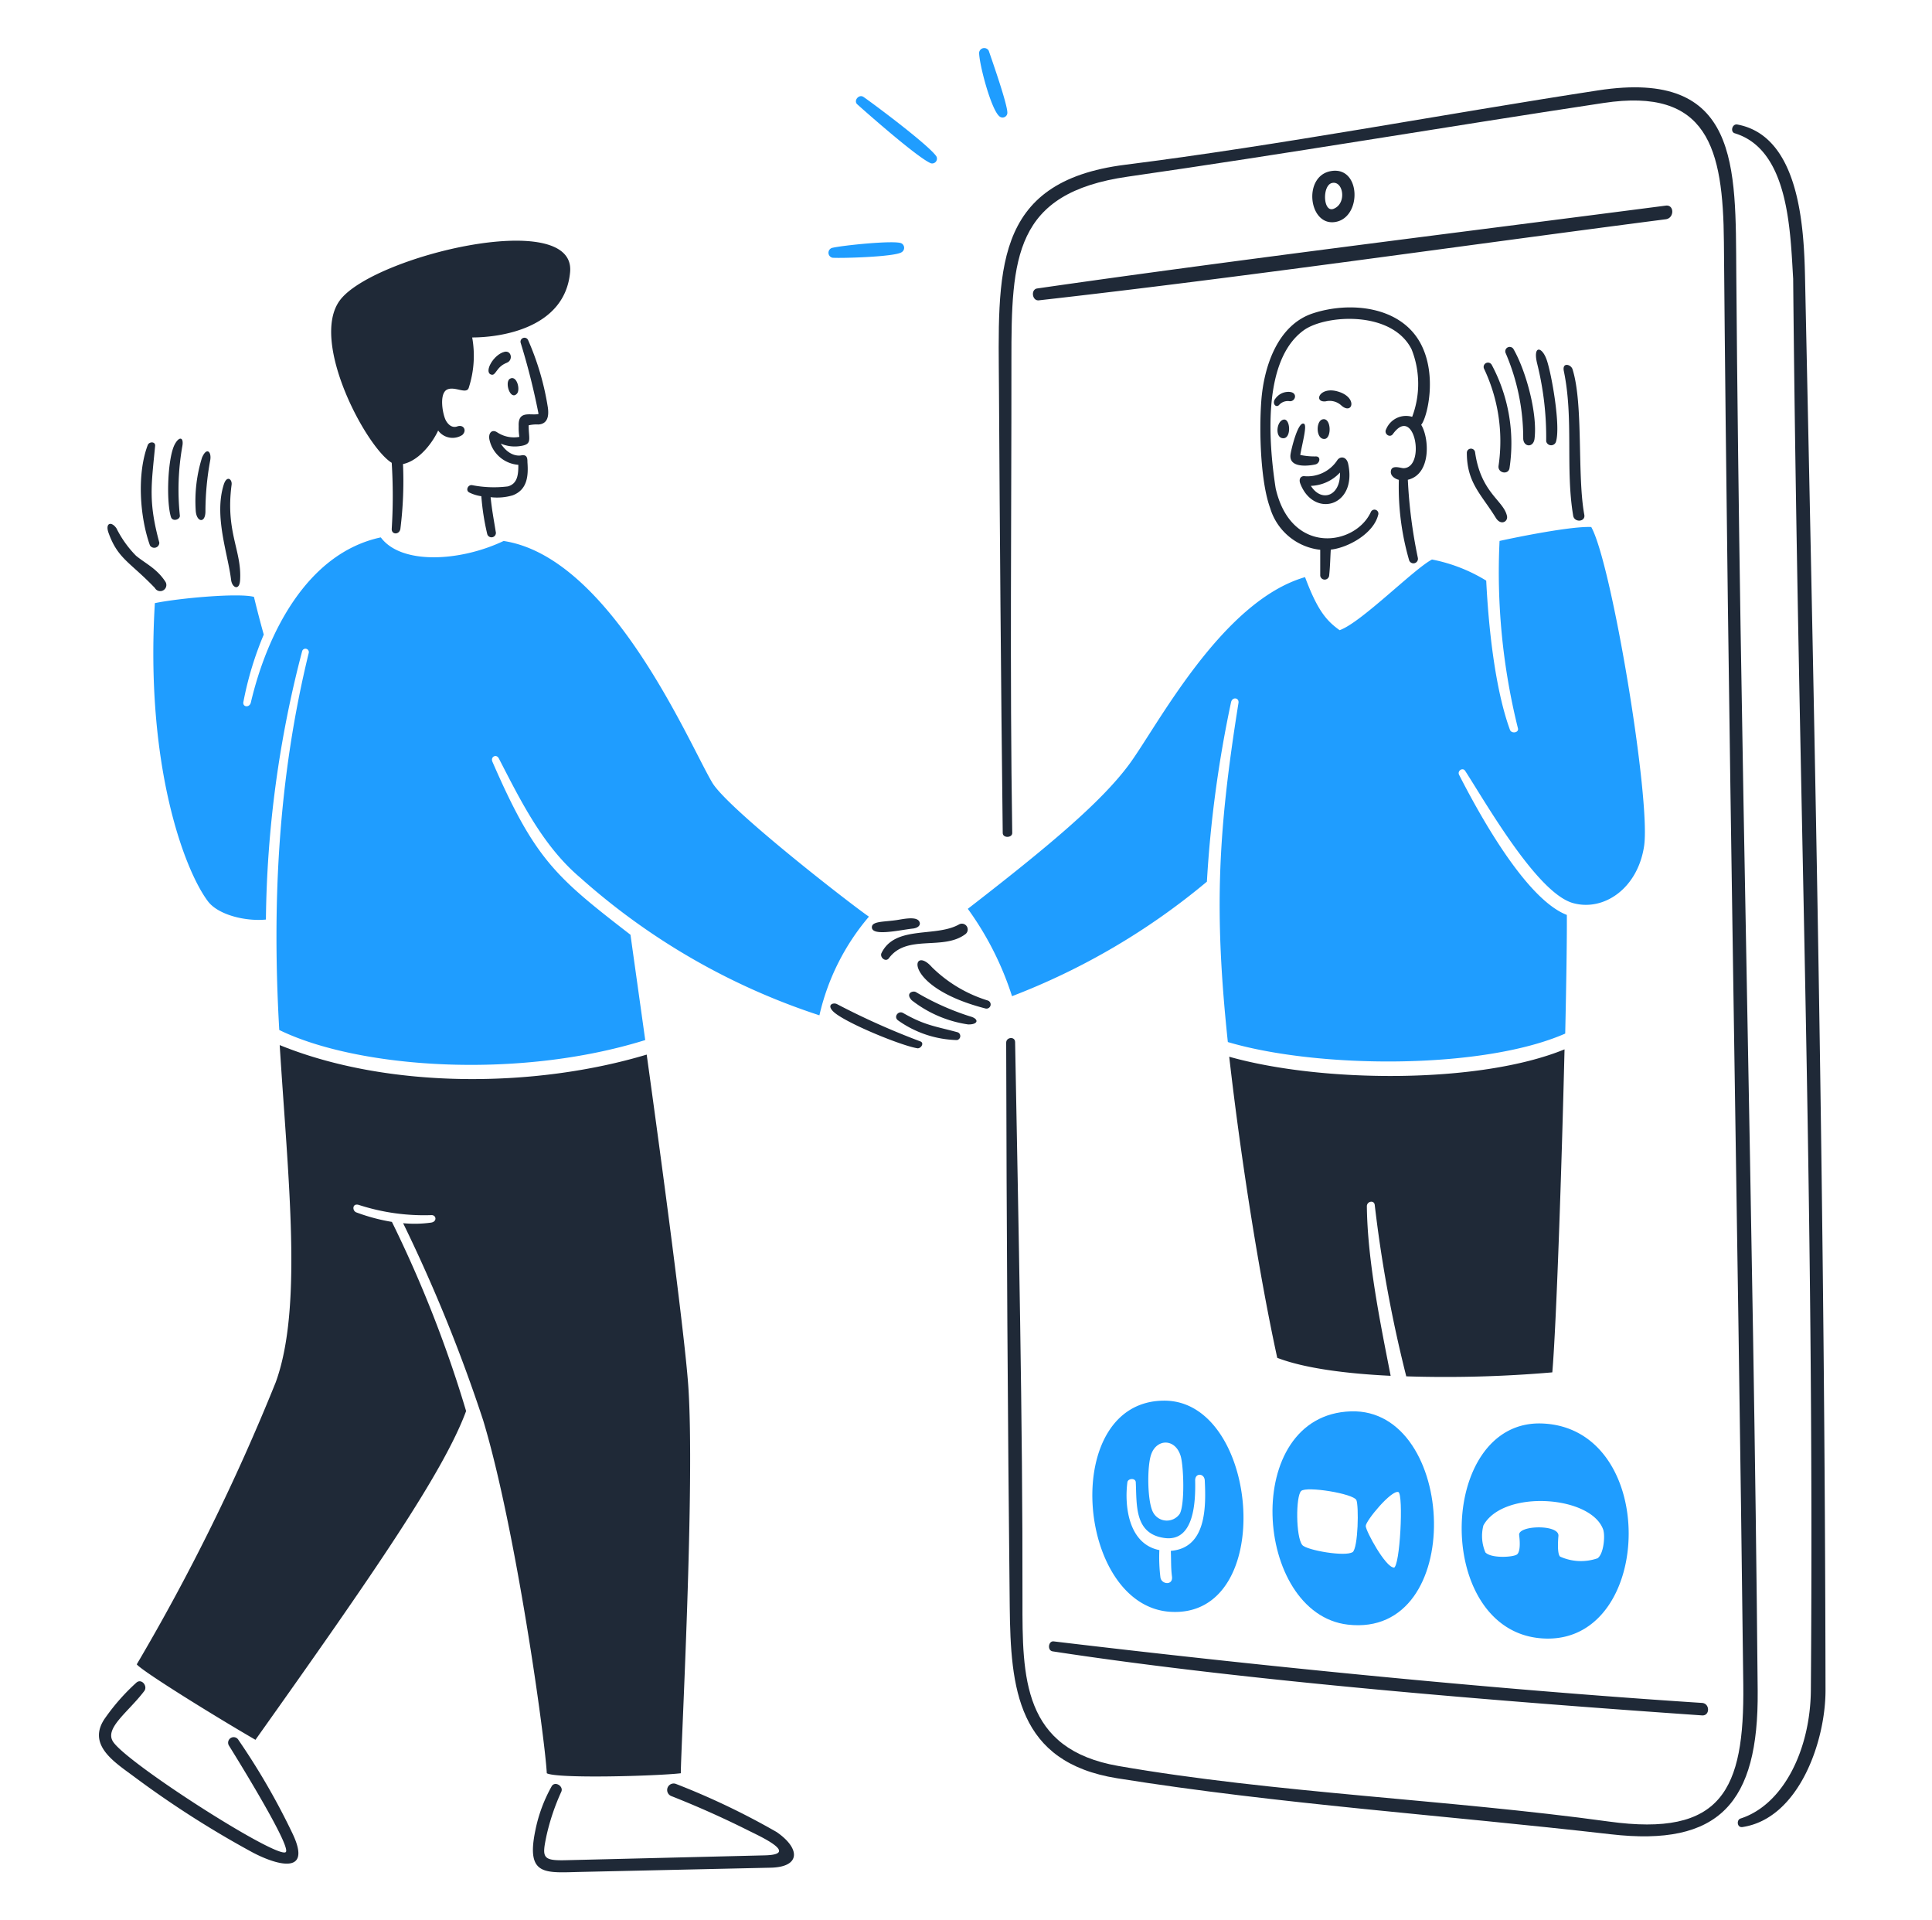
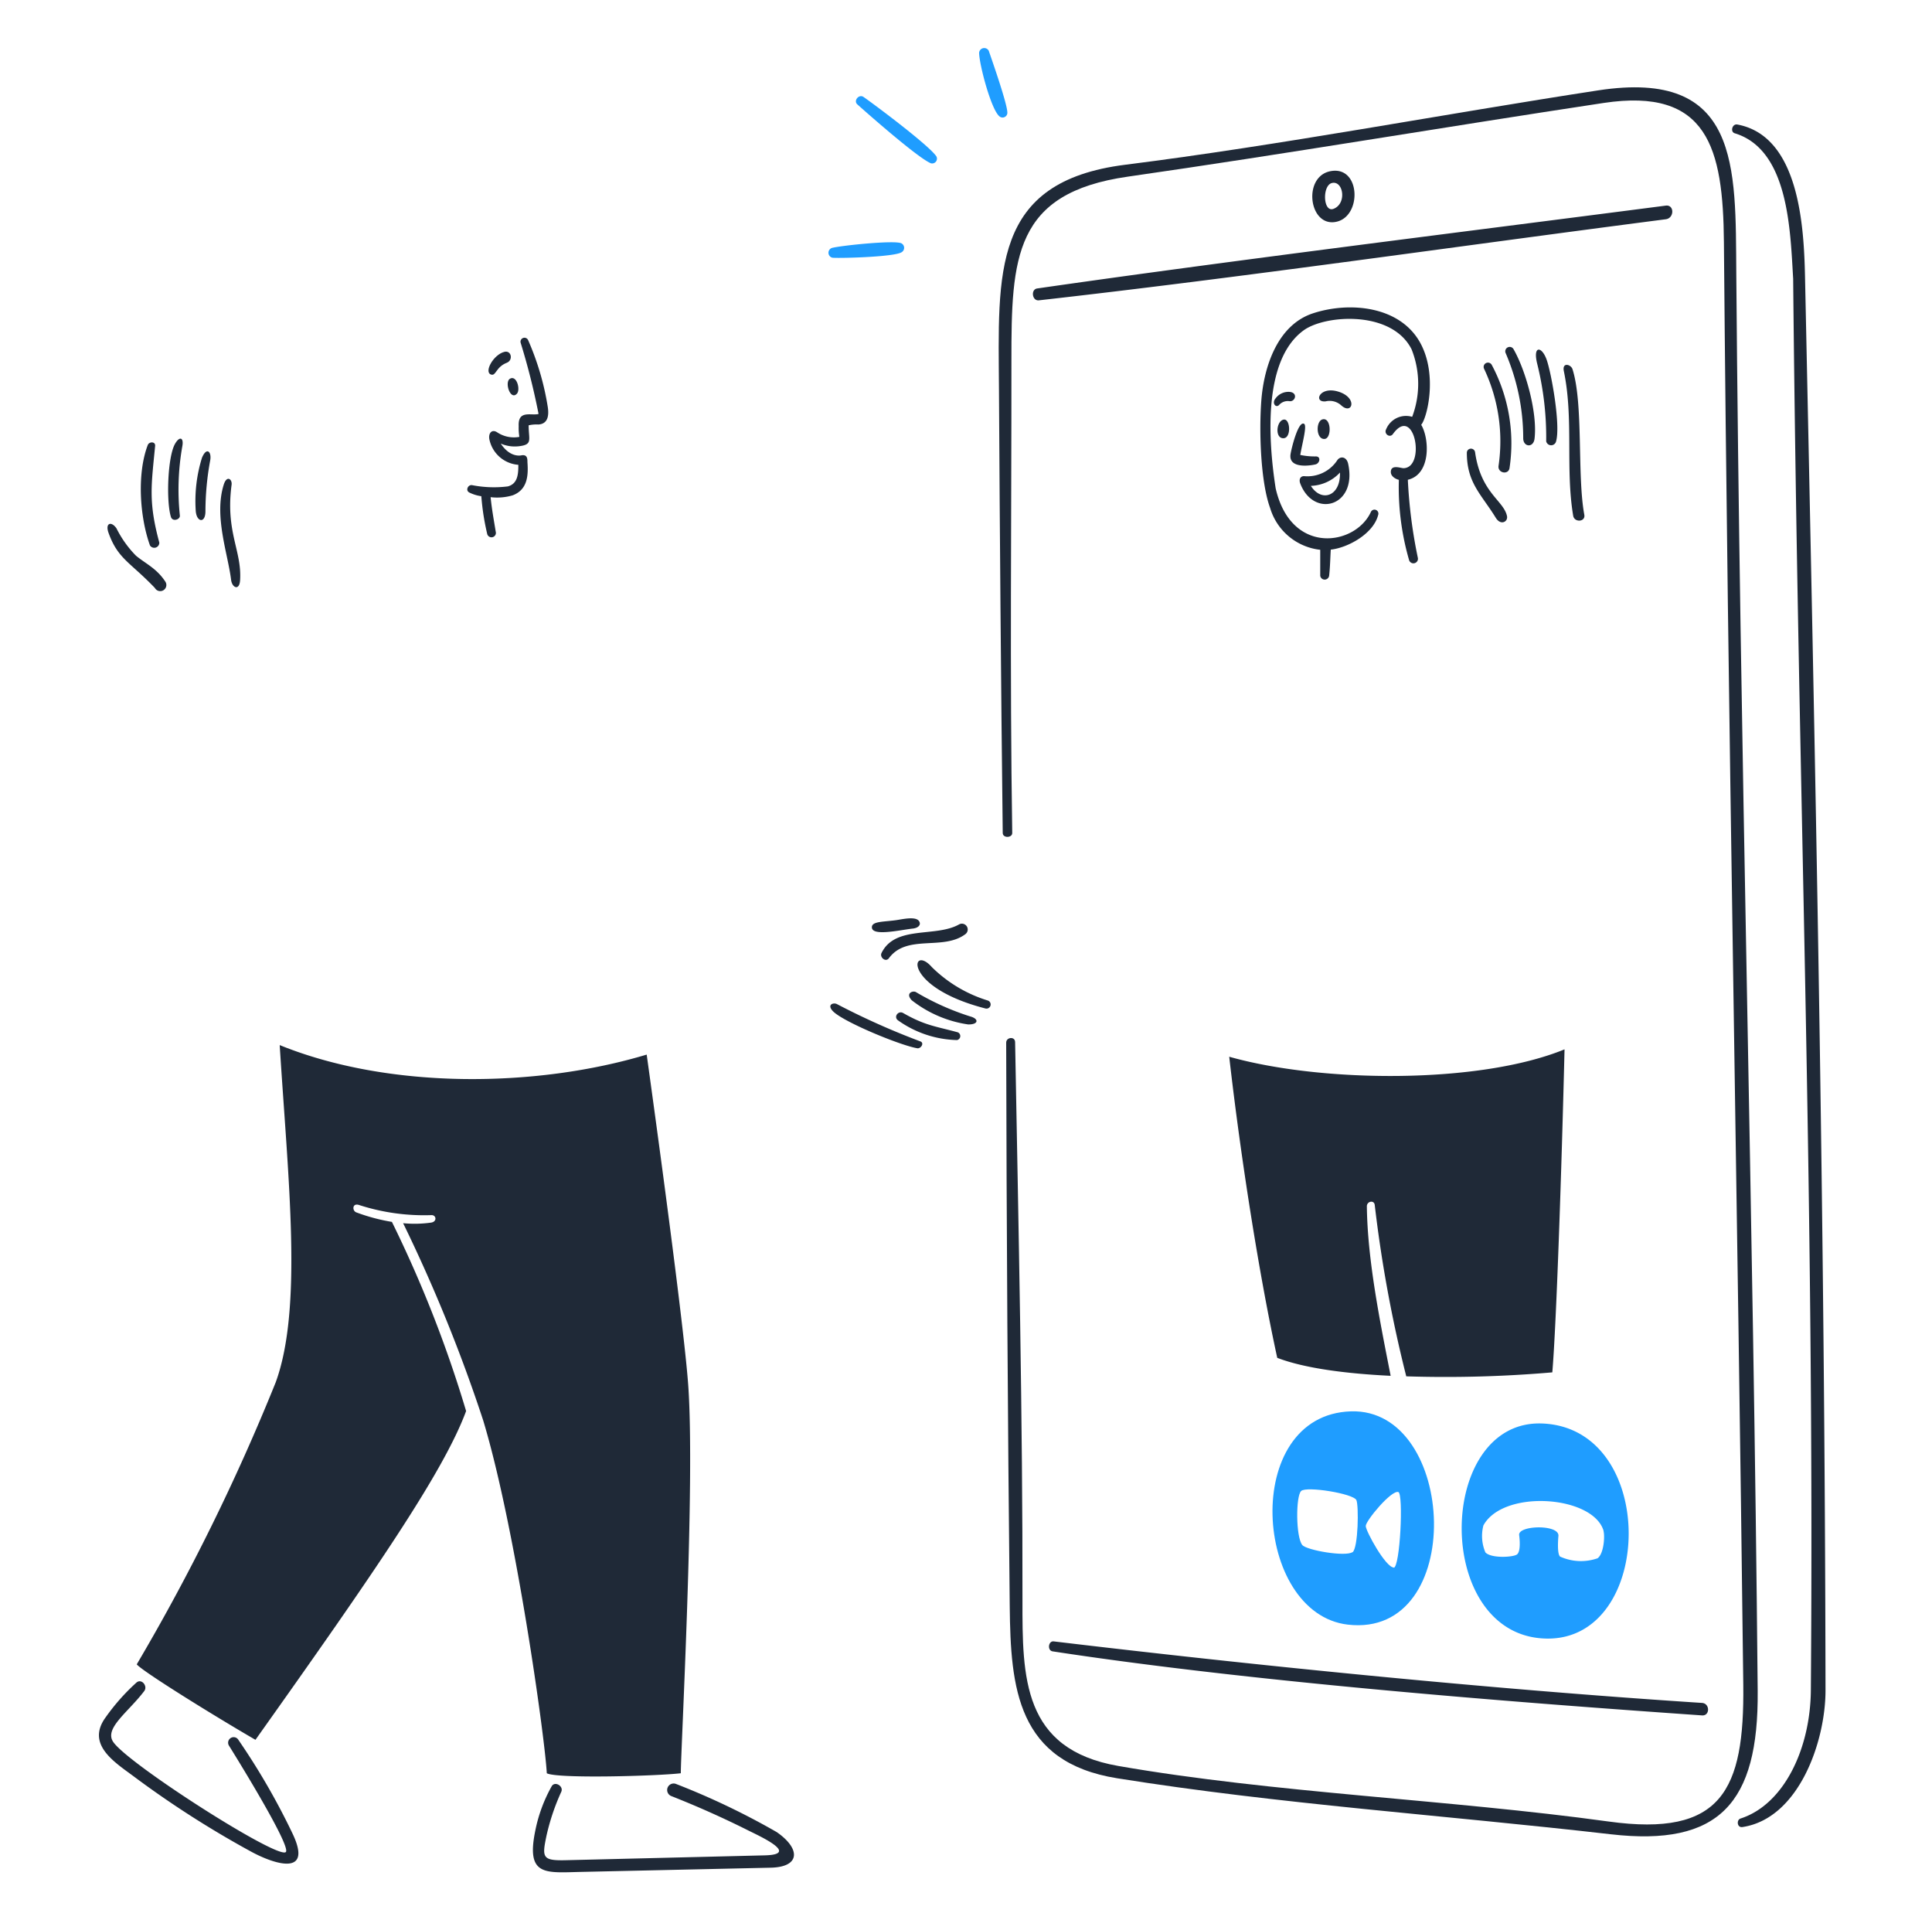
<svg xmlns="http://www.w3.org/2000/svg" width="161" height="160" fill="none">
  <path d="M42.036 29.314c-.91.224-1.726 1.68-1.12 1.891.429.15.385-.619 1.32-.982.543-.211.383-1.052-.2-.909zM43.08 32.8c.312-.345-.03-1.615-.614-1.228-.424.328.077 1.824.614 1.228z" fill="#1F2937" />
-   <path d="M32.643 38.56c.116 1.84.116 3.686 0 5.526 0 .467.613.48.72 0 .226-1.797.3-3.611.22-5.421 1.382-.295 2.493-1.84 2.93-2.795a1.485 1.485 0 002.013.37c.411-.382.098-.897-.418-.713-.4.142-.72-.1-.933-.46-.281-.474-.615-2.275.086-2.61.66-.316 1.666.48 1.818-.203a8.6 8.6 0 00.27-4.138c2.364 0 7.735-.755 8.16-5.447.49-5.41-16.486-1.323-19.194 2.364-2.506 3.412 2.184 12.209 4.328 13.527z" fill="#1F2937" />
  <path d="M44.873 35.368c.78-.055.88-.73.78-1.424a22.567 22.567 0 00-1.646-5.612.331.331 0 00-.614.245 57.343 57.343 0 011.462 5.784c.03.148.043.136-.11.154-.628.075-1.586-.286-1.52.989-.01.3.008.6.054.896a2.515 2.515 0 01-1.84-.375c-.458-.306-.768.08-.65.615a2.665 2.665 0 002.406 2.087c0 .743-.036 1.578-.88 1.8a9.457 9.457 0 01-2.97-.105c-.343-.063-.58.44-.234.614.315.155.653.259 1 .307.08 1.053.242 2.097.485 3.125a.368.368 0 10.713-.178c-.148-.92-.332-1.898-.424-2.867a4.582 4.582 0 001.84-.154c1.228-.467 1.314-1.633 1.228-2.763 0-.27 0-.651-.491-.571 0 0-.922.258-1.732-.976a2.952 2.952 0 001.52.22c1.16-.14.804-.517.804-1.743.268-.06.544-.083.819-.068zM12.906 48.987a.51.51 0 10.88-.515c-.72-1.112-1.658-1.511-2.456-2.174a8.884 8.884 0 01-1.624-2.278c-.424-.614-.955-.454-.664.368.779 2.184 1.79 2.43 3.864 4.599zm2.084-6.017a20.75 20.75 0 01.208-5.815c.123-.71-.236-.836-.614-.171-.618 1.084-.743 4.815-.338 6.09.133.419.762.221.743-.104zm-1.713 2.24c-.927-3.42-.662-4.782-.35-8.055.036-.387-.5-.373-.614-.074-.91 2.388-.67 5.986.184 8.363a.423.423 0 00.78-.233zm3.843-2.59c.003-1.422.134-2.842.393-4.24.142-.738-.288-1.179-.682-.24a12.145 12.145 0 00-.521 4.4c.06.98.8 1.093.81.08zm2.886 5.747c.168-2.486-1.232-4.016-.706-7.981.06-.461-.4-.822-.657 0-.822 2.632.348 5.736.614 7.92.082.68.688.927.748.061zM82.315 83.36a11.402 11.402 0 01-4.66-2.782c-1.716-1.964-2.568 1.63 4.445 3.44a.346.346 0 10.215-.658zm-1.468 1.325a21.634 21.634 0 01-4.519-2.026c-.24-.145-.904.08-.356.675a9.945 9.945 0 004.71 2.02c.877.014.909-.474.165-.669zM73.461 79.4c-.178.361.346.8.615.435 1.495-2.025 4.494-.614 6.354-1.99a.485.485 0 00-.503-.828c-1.954 1.109-5.318.049-6.466 2.383zm2.603-2.033c.486-.056.709-.33.528-.614-.262-.415-1.302-.183-1.84-.099-1.058.16-2.06.092-2.094.572-.06.821 2.27.27 3.406.14zm.633 9.4a61.931 61.931 0 01-6.95-3.107c-.3-.156-.88.049-.314.613.91.903 5.692 2.868 7.04 3.07.304 0 .56-.452.224-.576zm3.125-.755c-1.84-.505-2.72-.555-4.56-1.61-.406-.232-.824.328-.424.614a8.827 8.827 0 004.912 1.64.34.34 0 00.072-.644zm42.415-48.285c0 2.517 1.221 3.473 2.413 5.416.416.676 1.033.32.933-.148-.278-1.303-2.173-1.91-2.658-5.305a.347.347 0 00-.595-.203.344.344 0 00-.093.24zm5.643-1.185c.252-2.12-.724-5.652-1.744-7.436a.368.368 0 00-.657.332 17.96 17.96 0 011.456 7.055c-.016.755.851.858.945.049zm4.146 6.348c-.607-3.268-.062-9.212-.982-12.126-.128-.406-.88-.614-.724.154.832 4 .12 8.135.779 12.052.097.584 1.037.522.927-.08zm-2.372-6.054c.43-1.265-.362-5.728-.768-6.87-.406-1.143-1.178-1.2-.779.368.521 2.105.771 4.267.742 6.435a.423.423 0 00.634.267.42.42 0 00.171-.2zm-5.974-6.096a14.106 14.106 0 011.2 8.067c-.091.614.827.785.914.19a13.867 13.867 0 00-1.482-8.597.36.36 0 00-.66.066.36.36 0 00.028.273zm-5.292-2.113c-1.674-3.14-5.92-3.528-8.983-2.518-2.953.973-4.09 4.459-4.298 7.313-.192 2.629-.047 6.755.737 8.903a4.917 4.917 0 004.175 3.482v2.16a.374.374 0 00.618.231.379.379 0 00.125-.231c.08-.72.092-1.449.135-2.174 1.461-.16 3.567-1.344 3.948-2.885a.328.328 0 00-.614-.234c-1.302 2.8-6.65 3.629-7.927-1.995-.64-4.13-1.035-10.726 2.345-13.164 1.799-1.297 7.338-1.68 8.983 1.59a7.788 7.788 0 01.049 5.624 1.79 1.79 0 00-2.167 1.03c-.216.38.302.763.56.406 1.805-2.507 2.764 2.8.89 2.843-.227.005-1.062-.343-1.062.32 0 .344.356.571.669.651a21.817 21.817 0 00.86 6.711.378.378 0 00.724-.209 41.095 41.095 0 01-.835-6.508c1.959-.455 1.793-3.476 1.112-4.58.49-.559 1.376-4.103-.044-6.766z" fill="#1F2937" />
  <path d="M112.346 38.64c-.134-.615-.681-.669-.927-.264a2.975 2.975 0 01-2.751 1.295c-.313 0-.44.282-.313.614 1.111 2.915 4.768 1.94 3.991-1.645zm-.682.73c.062 1.99-1.547 2.511-2.425 1.111a3.464 3.464 0 002.425-1.11zm-1.284-2.798c.614-.042.56-1.817-.165-1.633-.585.149-.553 1.683.165 1.633zm-3.413-1.612c-.614.119-.743 1.588 0 1.553.662-.033.558-1.665 0-1.553zm4.499-2.348c-1.52-.43-2.032.933-.995.828a1.428 1.428 0 011.295.332c.935.853 1.427-.67-.3-1.16zm-4.1.036a1.329 1.329 0 00-1.062.535c-.344.386 0 .829.276.57a.969.969 0 01.89-.325c.504.043.725-.781-.104-.78zm2.285 6.037c.344-.108.441-.662 0-.657a5.77 5.77 0 01-1.296-.123c.184-1.05.584-2.459.313-2.597-.495-.252-1.064 2.124-1.124 2.542-.188 1.307 1.904.898 2.107.835zm-3.213 74.447c2.267.872 5.754 1.32 9.45 1.498-.88-4.48-1.931-9.62-1.983-14.122-.005-.423.608-.552.657-.11a110.284 110.284 0 002.627 14.275c4.06.128 8.124.018 12.17-.331.332-3.856.774-16.805 1.019-26.912-7.12 2.91-20.261 2.788-27.943.614.989 8.67 2.536 18.383 4.003 25.088zm-70.517-11.267a9.955 9.955 0 01-2.327.049 129.972 129.972 0 016.672 16.431c2.72 9 5.145 26.457 5.3 29.398.871.466 9.135.234 11.168 0 0-1.977 1.209-24.27.613-32.4-.32-4.334-2.08-17.566-3.456-27.477-9.253 2.782-21.49 2.905-30.583-.792.705 11.267 1.93 21.884-.332 28.097a175.031 175.031 0 01-11.58 23.498c.467.584 6.459 4.298 9.892 6.288 9.946-14 15.68-22.326 17.554-27.392a101.083 101.083 0 00-6.183-15.76 15.845 15.845 0 01-2.966-.792c-.362-.136-.342-.809.233-.614 1.946.629 3.986.913 6.03.842.407-.011.487.548-.035.624zM19.866 144.96a.46.46 0 00-.79.474c.05.08 5.222 8.353 4.744 8.871-.619.671-13.315-7.444-14.41-9.21-.699-1.125 1.284-2.45 2.609-4.199.315-.416-.223-1.078-.65-.707a17.476 17.476 0 00-2.555 2.88c-1.697 2.303.793 3.783 2.413 4.998a82.136 82.136 0 009.658 6.183c1.878 1.035 5.2 2.166 3.52-1.425a57.528 57.528 0 00-4.54-7.865zm44.852 7.68a61.527 61.527 0 00-8.37-4 .54.54 0 00-.596.12.535.535 0 00-.155.39.543.543 0 00.352.497c2.184.862 4.33 1.82 6.429 2.873.948.474 4.297 1.99 1.368 2.063l-16.657.406c-1.928.042-1.92-.258-1.542-2.07a18.494 18.494 0 011.228-3.635c.208-.47-.539-.917-.804-.453a12.522 12.522 0 00-1.36 3.68c-.8 3.86.854 3.512 3.887 3.45l15.748-.35c2.485-.064 2.46-1.603.472-2.971zm23.006-15.052c16.338 2.5 37.52 4.183 54.112 5.335.67.047.669-.994 0-1.04-18.071-1.172-37.906-3.2-54.032-5.127-.442-.05-.552.759-.08.832zM150.42 23.12c-.09-4.23-.47-11.786-5.643-12.746-.424-.08-.613.61-.215.73 4.516 1.371 4.624 8.142 4.869 12.127a.101.101 0 010 .043c.411 42.777 1.791 75.644 1.474 117.544-.038 4.912-2.259 9.536-5.858 10.696-.357.115-.294.78.154.712 4.72-.708 6.932-7.165 6.925-11.396-.059-39.39-.816-75.904-1.706-117.71zm-39.536-8.86c-2.297.428-1.84 4.48.295 4.248 2.34-.256 2.278-4.728-.295-4.248zm.111.988c.945-.226 1.267 1.712.135 2.15-.883.34-.958-1.953-.135-2.15zM86.57 25.023c17.05-1.92 34.993-4.525 52.245-6.755.724-.093.72-1.229 0-1.136-17.337 2.248-36.671 4.635-52.38 6.902-.559.08-.424 1.051.135.989z" fill="#1F2937" />
  <path d="M144.691 22.782c-.069-8.916.313-17.065-11.513-15.252-13.005 1.994-26.433 4.56-39.406 6.196-11.194 1.408-10.581 9.013-10.524 18.739.071 12.145.16 23.992.313 36.938.005.448.8.411.792 0-.207-13.342-.058-26.4-.068-39.333-.006-8.63.22-13.99 9.69-15.35 13.228-1.9 26.432-4.143 39.651-6.14 8.695-1.314 9.967 3.764 10.033 11.592.339 40.064 1.142 80.122 1.615 120.185.104 8.823-1.799 12.709-11.217 11.408-13.343-1.84-27.936-2.375-40.868-4.63-7.982-1.391-7.993-7.368-7.983-13.827.025-14.926-.334-31.263-.613-46.486-.01-.49-.744-.417-.744.05.03 15.061.132 31.638.296 46.977.072 6.8.613 12.978 8.952 14.312 13.508 2.16 27.261 3.071 41.137 4.666 9.032 1.04 12.32-2.585 12.24-11.936-.349-39.407-1.481-78.758-1.783-118.11z" fill="#1F2937" />
-   <path d="M132.602 43.91c-1.627-.08-6.085.816-7.639 1.16a53.84 53.84 0 001.529 15.6c.112.38-.535.486-.663.135-1.268-3.472-1.793-8.688-1.977-12.428a13.575 13.575 0 00-4.519-1.76c-1.51.786-5.913 5.268-7.699 5.888-1.087-.78-1.84-1.633-2.88-4.42-6.969 2.013-12.335 12.463-14.663 15.608-2.327 3.144-6.686 6.8-13.44 12.028A25.776 25.776 0 0184.335 83a57.257 57.257 0 0016.24-9.542 99.347 99.347 0 012.011-14.943c.107-.491.72-.392.614.093-1.725 10.806-2.026 17.375-.88 28.213 7.473 2.216 21.2 2.32 28.115-.706.092-4.25.148-7.86.136-9.886-3.451-1.326-7.376-8.537-8.977-11.666-.173-.337.296-.658.503-.337 1.73 2.67 5.986 10.175 8.983 11.015 2.548.714 5.383-1.191 5.925-4.728.587-3.8-2.697-23.596-4.403-26.605zM59.35 65.2c-1.92-3.23-8.436-18.77-17.382-20.127-3.68 1.744-8.552 1.978-10.235-.3-6.213 1.335-9.508 8.138-10.828 13.756-.11.473-.743.393-.614-.085.366-1.91.932-3.778 1.689-5.57a88.85 88.85 0 01-.817-3.143c-1.28-.35-6.337.117-8.258.521-.814 13.508 2.452 22.22 4.423 24.843.832 1.107 3.07 1.689 4.832 1.52a91.52 91.52 0 013.016-22.35.284.284 0 11.552.136c-2.537 10.385-3.07 20.8-2.456 31.415 6.423 3.144 19.728 4.193 30.497.84-.521-3.744-.97-6.907-1.228-8.773-6.208-4.8-7.96-6.258-11.506-14.417-.178-.411.326-.681.534-.277 1.84 3.57 3.672 7.29 6.755 9.91a56.053 56.053 0 0019.96 11.495 19.294 19.294 0 014.127-8.221c-1.443-.983-11.758-8.978-13.06-11.172zm37.682 51.499c-8.75 0-7.367 17.083.48 17.591 8.927.579 7.478-17.591-.48-17.591zm-1.098 4.471c.464-1.32 2.013-1.333 2.456.147.245.822.356 3.954-.068 4.795a1.306 1.306 0 01-1.144.578 1.292 1.292 0 01-1.085-.682c-.486-.873-.52-3.818-.16-4.838zm1.633 8.043c.036.712 0 1.393.098 2.142.098.749-.847.67-.96.093a13.776 13.776 0 01-.092-2.297c-2.616-.521-2.908-3.76-2.665-5.649.043-.337.682-.386.7 0 .091 1.92-.117 4.299 2.395 4.64 2.51.342 2.587-3.112 2.554-4.795-.013-.65.766-.613.8 0 .109 2.225.135 5.632-2.83 5.866z" fill="#1F9DFF" />
  <path d="M112.578 117.59c-9.21.291-8.127 16.854-.258 17.77 9.937 1.156 9.118-18.049.258-17.77zm.142 11.722c-.572.417-3.832-.148-4.194-.584-.546-.657-.553-4.096-.092-4.507.461-.411 4.346.222 4.598.762.206.437.16 4-.324 4.353l.012-.024zm3.432 1.288c-.682 0-2.333-3.026-2.34-3.456-.006-.431 2.137-3.021 2.72-2.831.436.172.142 6.294-.392 6.312l.012-.025z" fill="#1F9DFF" />
  <path d="M128.543 118.603c-8.916-.38-9.168 17.791.362 17.92 8.983.117 9.32-17.508-.362-17.92zm5.078 8.94c.128.417.042 1.904-.492 2.29a4.22 4.22 0 01-3.12-.141c-.268-.235-.16-1.51-.141-1.713.106-.993-3.377-.909-3.272-.08.105.828.048 1.46-.191 1.621-.344.232-2.149.331-2.622-.178a3.49 3.49 0 01-.166-2.247c1.658-3.033 9.137-2.5 10.015.448h-.011zM71.962 8.08c-.385-.266-.858.312-.521.614.833.749 5.096 4.506 6.14 4.912a.4.4 0 00.454-.571c-.59-.906-5.167-4.33-6.073-4.955zm11.983 1.36c.064-.613-1.294-4.462-1.547-5.207a.428.428 0 00-.805.16c.007.964.983 4.667 1.67 5.28a.4.4 0 00.682-.233zm-8.82 10.837c-.528-.29-5.06.184-5.796.38a.424.424 0 00.042.816c.516.056 5.238-.055 5.784-.472a.423.423 0 00-.03-.724z" fill="#1F9DFF" />
</svg>